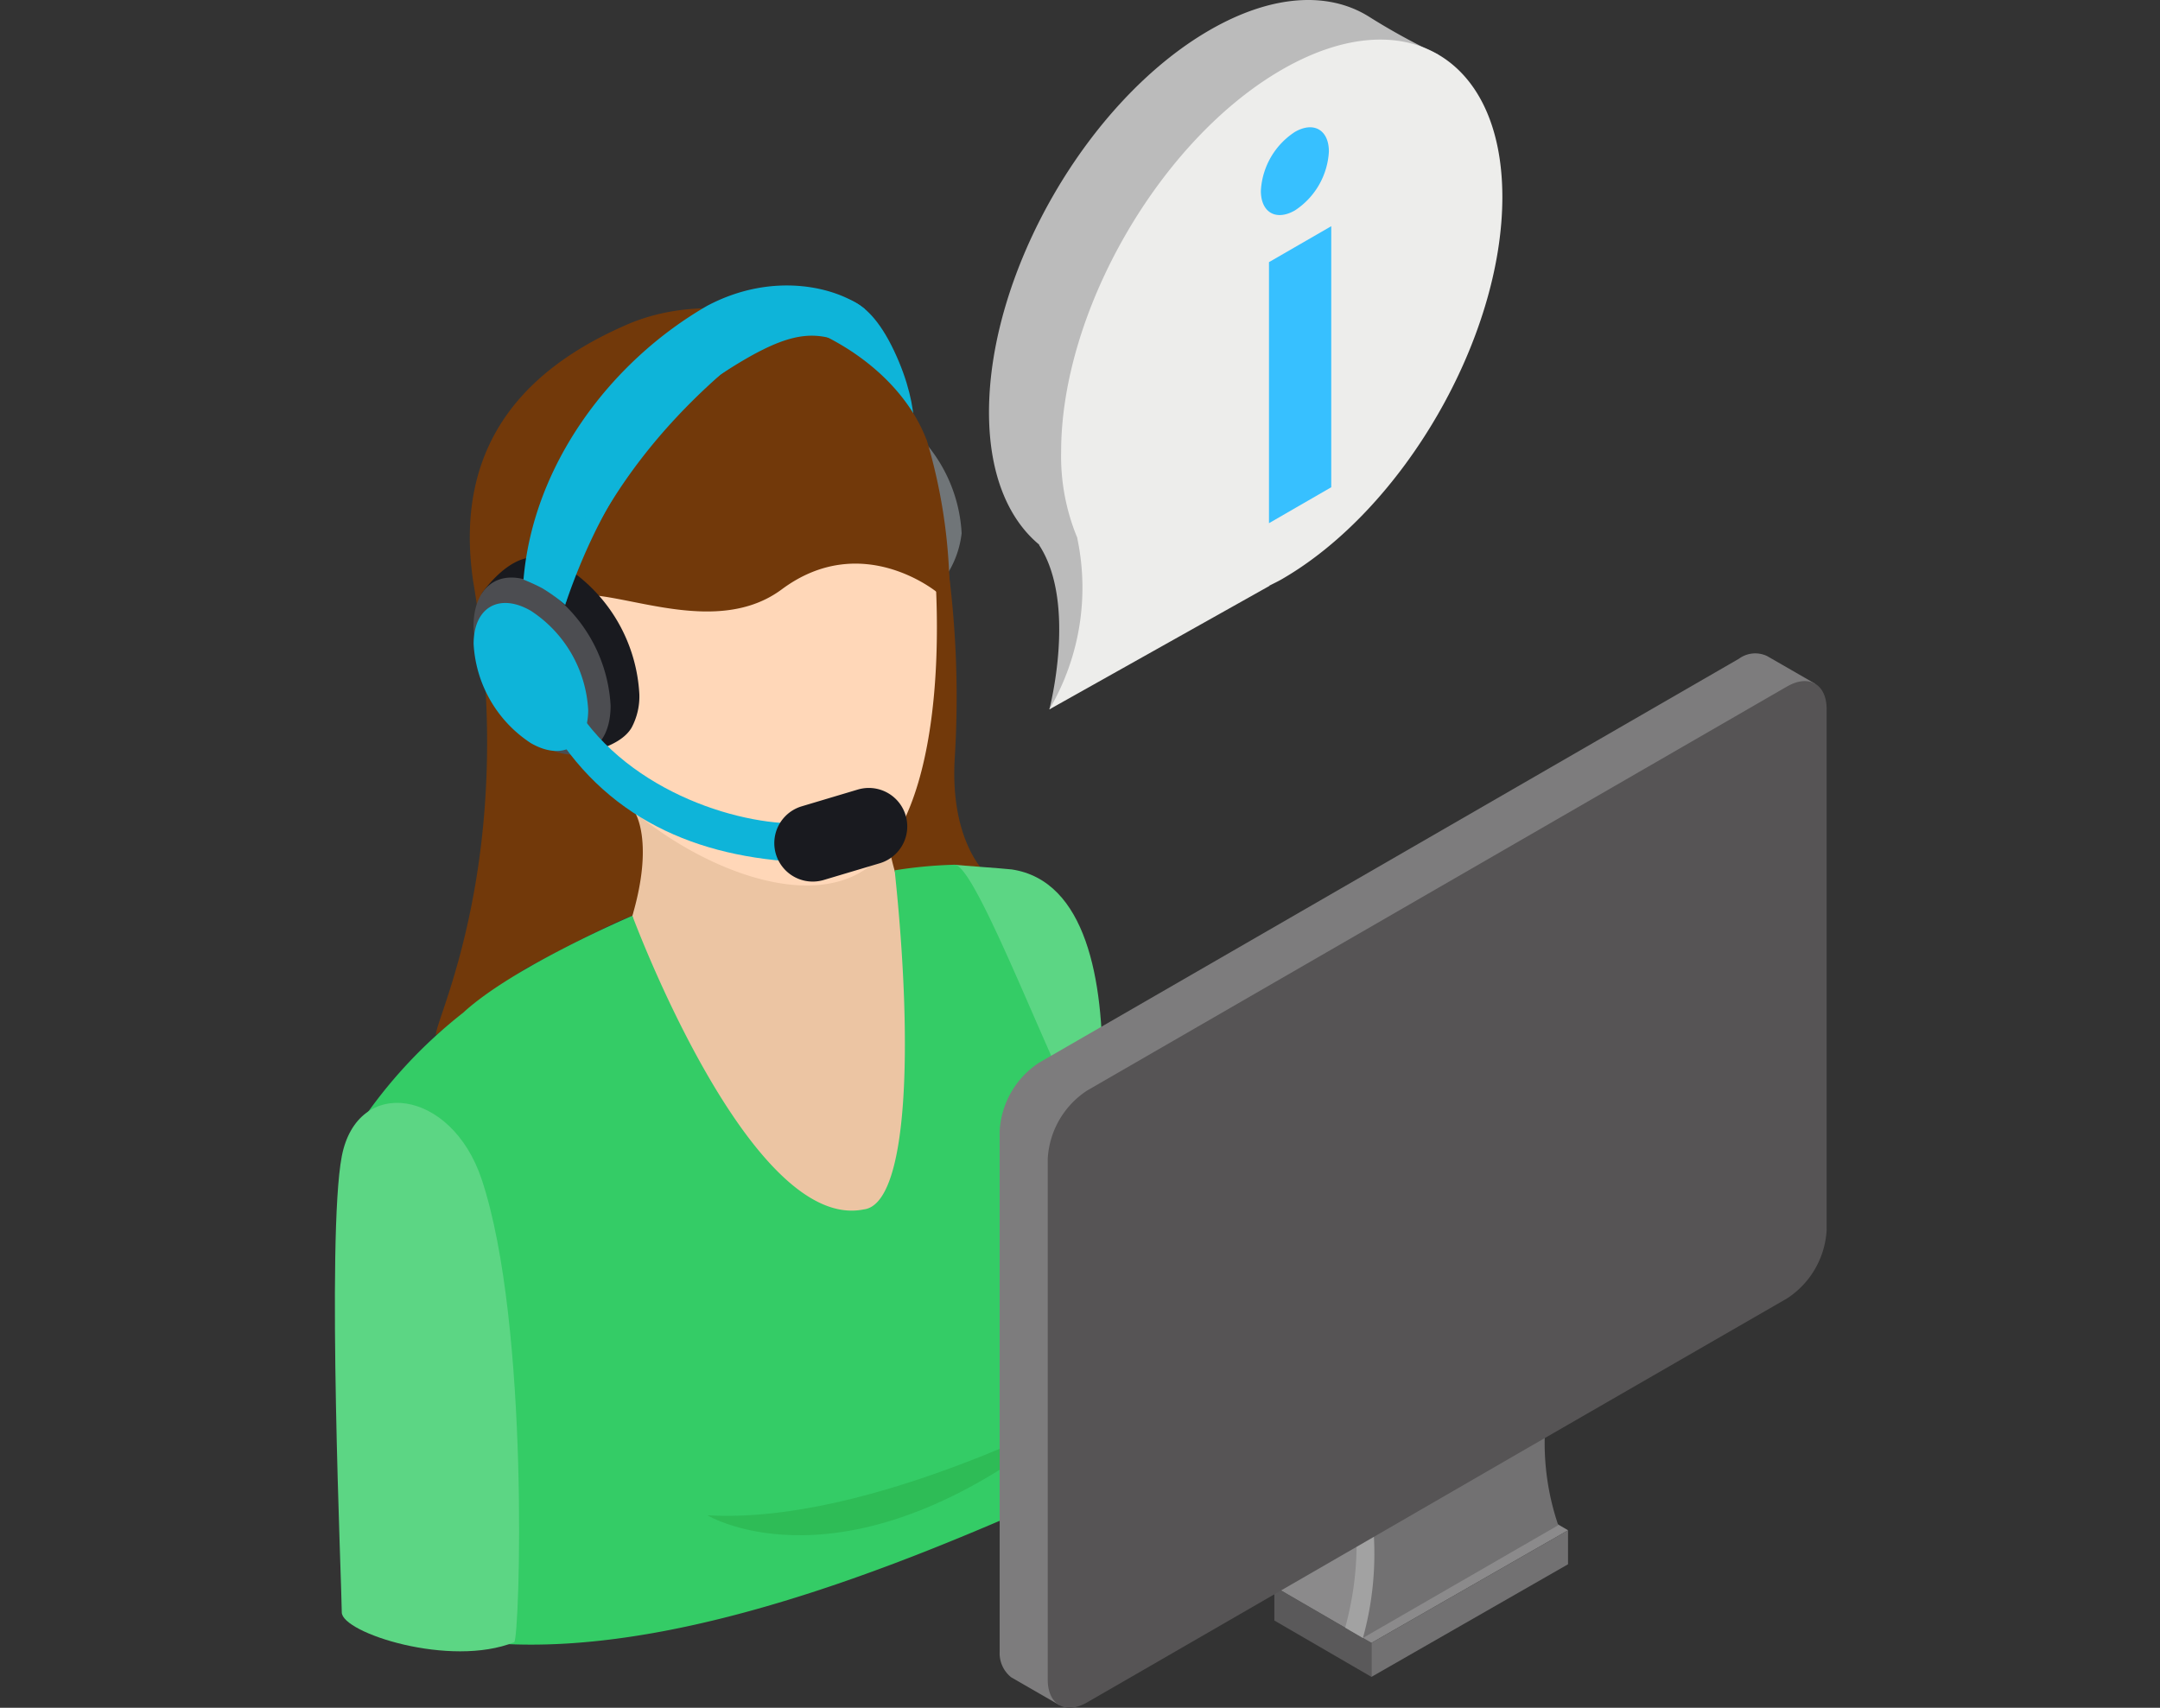
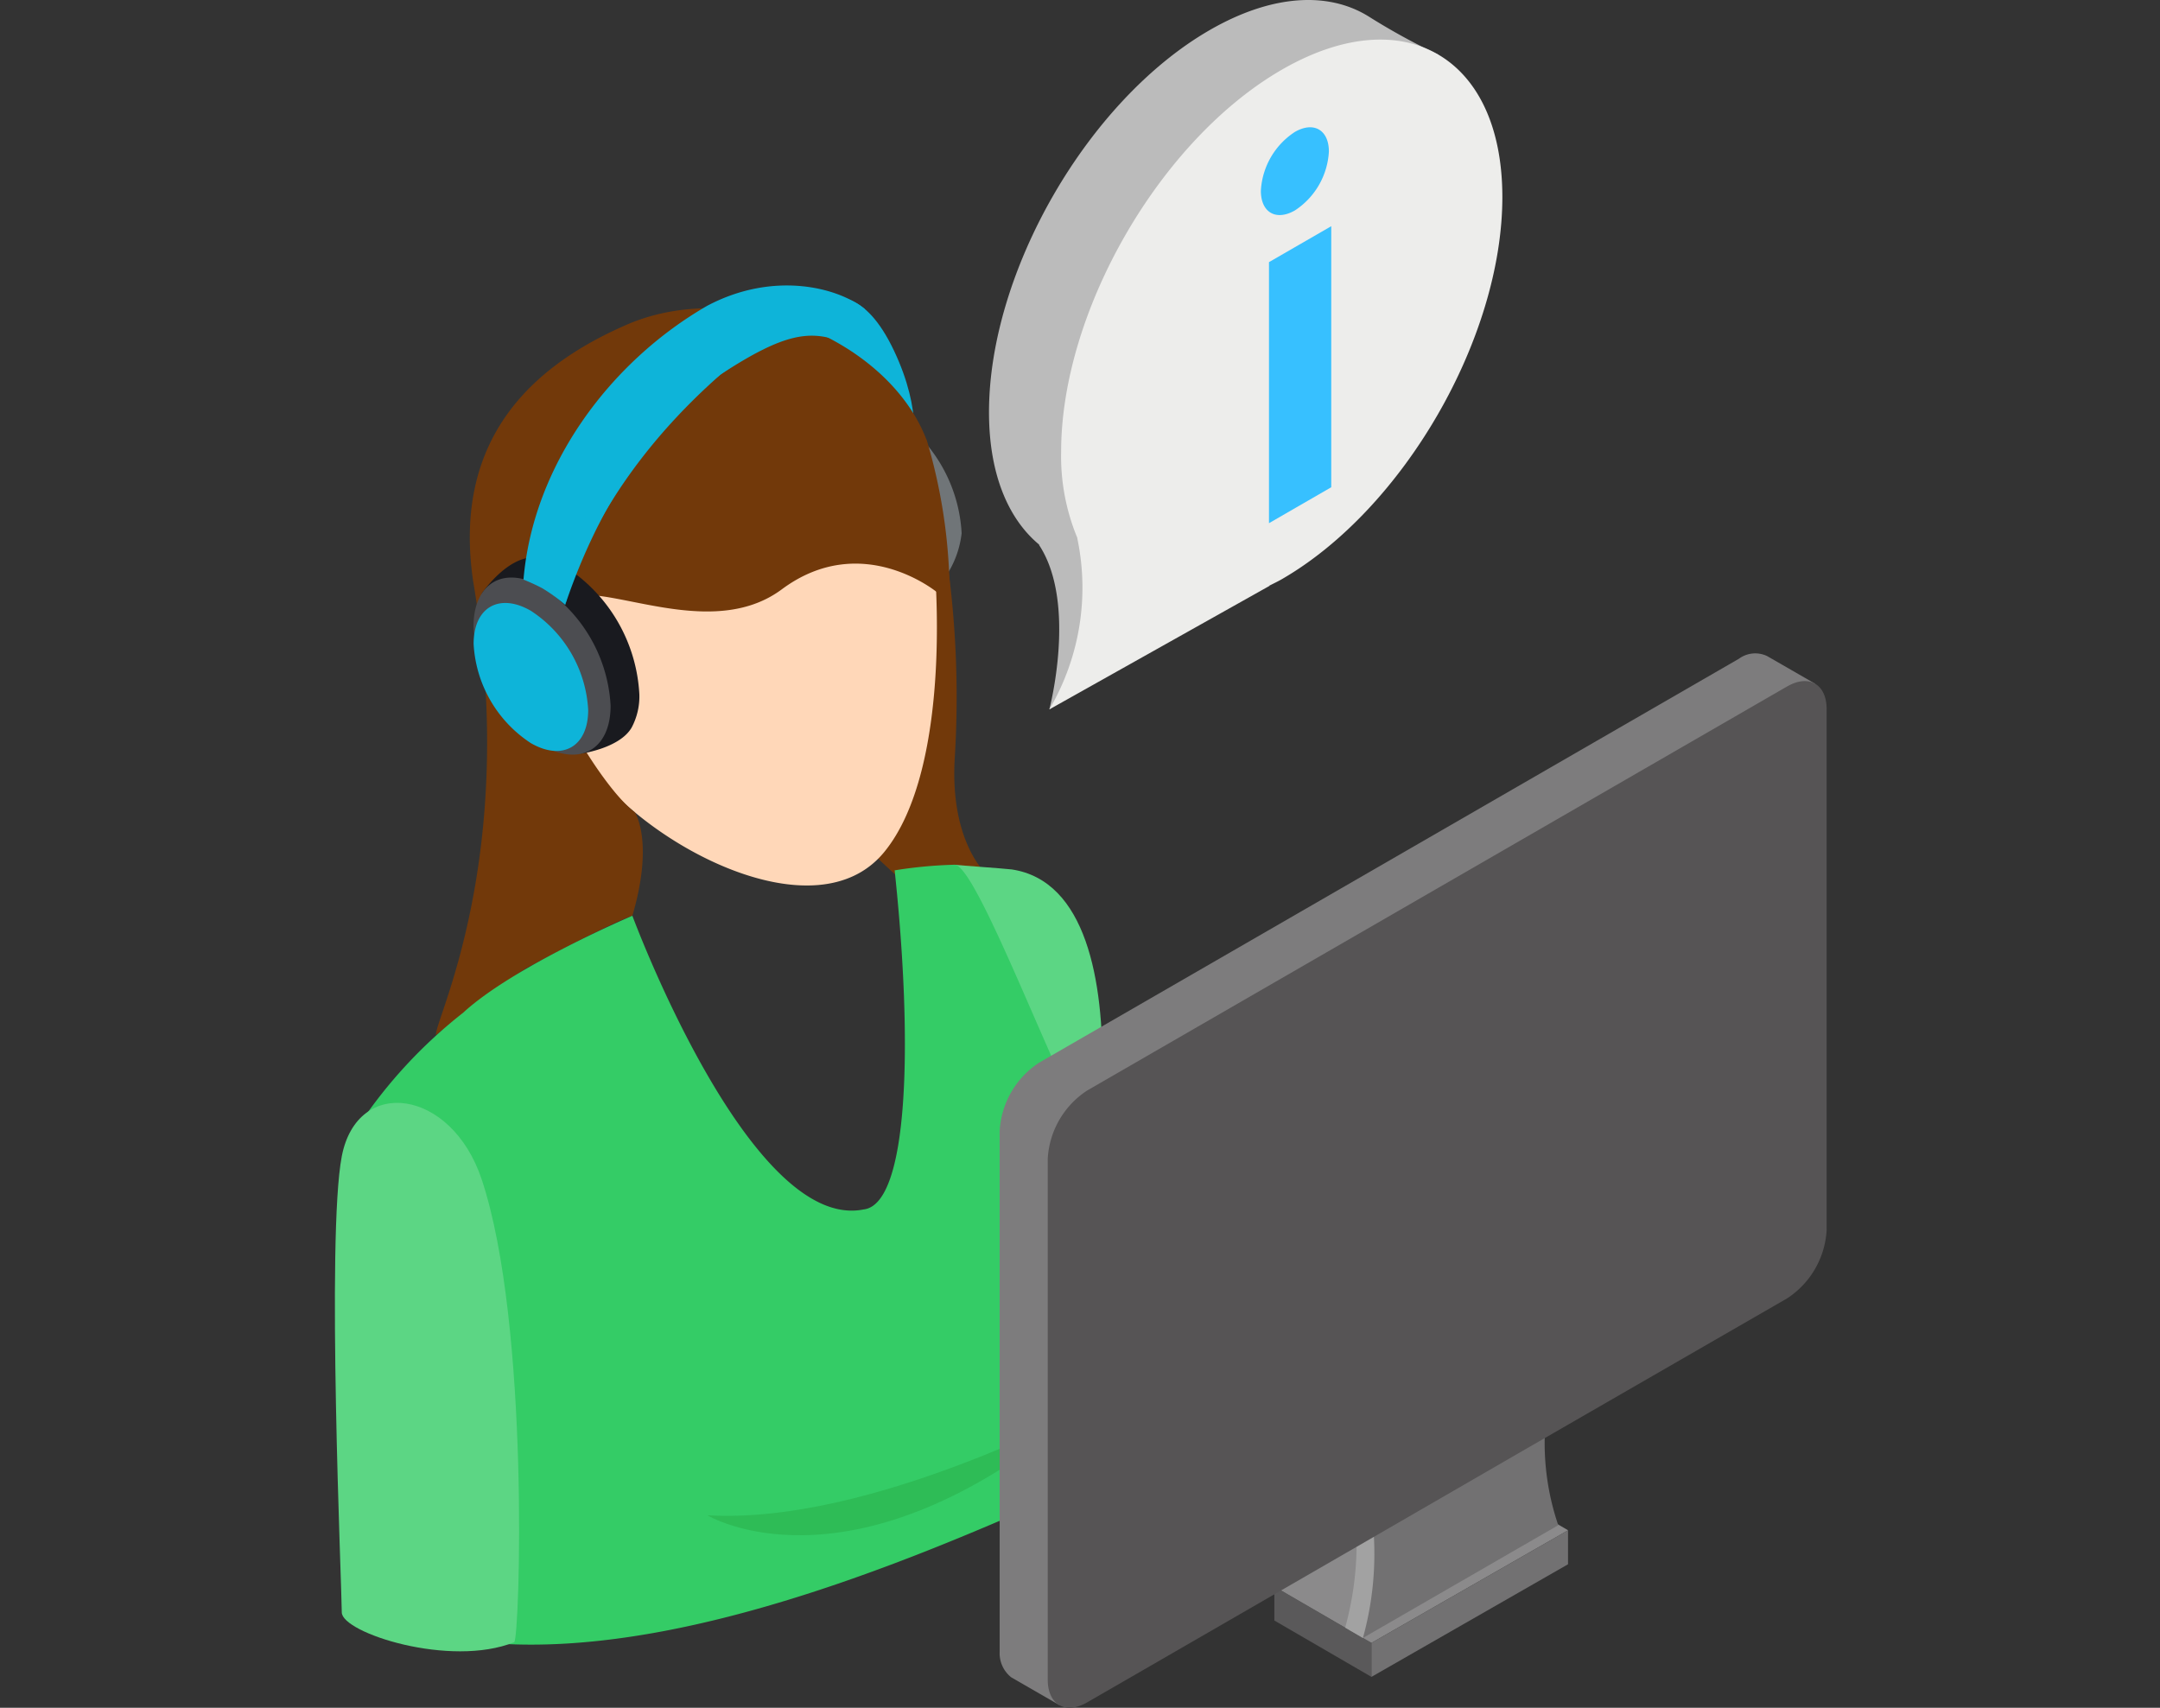
<svg xmlns="http://www.w3.org/2000/svg" width="129" height="102" viewBox="0 0 129 102">
  <rect x="0" y="0" width="129" height="102" fill="#333333" stroke="none" />
  <defs>
    <clipPath id="clip-path">
      <rect id="長方形_788" data-name="長方形 788" width="89.09" height="102" fill="none" />
    </clipPath>
  </defs>
  <g id="グループ_17174" data-name="グループ 17174" transform="translate(-3882 6330)">
    <rect id="長方形_9753" data-name="長方形 9753" width="129" height="101" transform="translate(3882 -6330)" fill="none" />
    <g id="グループ_17164" data-name="グループ 17164" transform="translate(3902 -6330)">
      <g id="グループ_893" data-name="グループ 893" transform="translate(0 0)" clip-path="url(#clip-path)">
        <path id="パス_6064" data-name="パス 6064" d="M28.929,17.385c-.073-.031-.154-.049-.227-.073.067.853.288,1.214.384,2.068,3.941,2.024,4.889,7.263,4.889,7.263s.684-2.273-1.092-6.015-3.583-3.1-3.954-3.242" transform="translate(0.502 0.303)" fill="#0eb4d9" />
        <path id="パス_6065" data-name="パス 6065" d="M28.747,17.957c.073.843-.015,1.355.082,2.2,2.564.239,3.926,3.427,5.144,6.475-.4-4.3-1.831-8.411-5.227-8.674" transform="translate(0.503 0.314)" fill="#0eb4d9" />
        <path id="パス_6066" data-name="パス 6066" d="M32.83,24.342c-1.463-.843-4.156-.184-4.156-.184s.062,1.629.062,2.549A9.056,9.056,0,0,0,32.83,33.8c.6.349,2.3,1.2,2.3,1.2a5.75,5.75,0,0,0,1.8-3.57,9.054,9.054,0,0,0-4.094-7.094" transform="translate(0.501 0.418)" fill="#707578" />
-         <path id="パス_6067" data-name="パス 6067" d="M31.375,24.7a4.832,4.832,0,0,0-1.248-.521,2.566,2.566,0,0,0-2,.23,3.213,3.213,0,0,0-1.288,2.91,10.015,10.015,0,0,0,4.539,7.856c2.5,1.447,4.534.273,4.534-2.62A10.026,10.026,0,0,0,31.375,24.7" transform="translate(0.469 0.421)" fill="#191a1f" />
        <path id="パス_6068" data-name="パス 6068" d="M36.462,44.731a58.972,58.972,0,0,0-.6-12.808c.074.545-1.812,4.968-1.812,4.968L31.87,50.715l2.175,2.016,4.349-1.04s-2.229-1.9-1.932-6.96" transform="translate(0.557 0.558)" fill="#72390a" />
        <path id="パス_6069" data-name="パス 6069" d="M39.782,51.04c-.457-.055-3.015-.233-3.414-.279.1.294,1.288,4.248,1.377,4.551.881,3.083,2.586,5.6,3.249,8.686.751,4.515,2.346,6.2,2.733,10.606.058-.521.119-.978.184-1.358.027,1.684,4.793-20.864-4.129-22.207" transform="translate(0.636 0.888)" fill="#5cd684" />
-         <path id="パス_6070" data-name="パス 6070" d="M32.476,44.522l-12.946-.84s-2.273-1.859-2.307,0a47.418,47.418,0,0,1,.242,10.266c.362,2.533,7.707,20.9,12.885,22.019.672.143,3.347-7.2,3.886-7.426,3.614-1.515,2.469-11.14.277-14.248-2.518-3.567-2.037-9.772-2.037-9.772" transform="translate(0.301 0.749)" fill="#ecc5a3" />
        <path id="パス_6071" data-name="パス 6071" d="M21.081,22.407c-8.088,2.113-10.014,10.8-9.07,14.664a10.314,10.314,0,0,1,.42,2.623c.163,2.453,1.147,3.548,2.675,5.733,3.423,4.735,13.4,10.051,17.483,5.1s3.423-17.263,2.331-22.581-5.758-7.649-13.84-5.536" transform="translate(0.206 0.378)" fill="#ffd7b8" />
        <path id="パス_6072" data-name="パス 6072" d="M35.228,25.947C32.952,20,24.1,16.282,17.506,19c-5.7,2.426-10.6,6.778-9.358,15.367C10.97,50.877,5.756,60.8,5.936,61.508c2.783-2.279,5.384-3.991,5.384-3.991s4.825-2.613,6.343-3.138c1.313-4.478.144-6.183.144-6.183-1.81-1.371-4.785-6.4-4.948-7.981a10.075,10.075,0,0,1,.154-4.233c1.411-2.6,8.775,2.466,13.575-1.1s9.3.2,9.3.2c.463-.717.828.552.7-1.006a32.623,32.623,0,0,0-1.352-8.131" transform="translate(0.104 0.316)" fill="#72390a" />
        <path id="パス_6073" data-name="パス 6073" d="M37,50.76a26.522,26.522,0,0,0-3.576.335c1.113,10.462.822,19.949-1.85,20.252C24.765,72.724,17.76,53.808,17.76,53.808s-7.109,3.022-10.1,5.785a29,29,0,0,0-6.247,6.742c-3.8,6.576,3.932,14.127,5.207,24.826.1.81-2.027,4.521-1.963,5.267,11.763,3.38,28.136-3.362,38.953-8.2.012-1.043.083-2.359.151-4.245C49.126,77.9,46.144,68.758,44.5,65.8,42.521,62.2,38.237,50.742,37,50.76" transform="translate(0.007 0.888)" fill="#34cc66" />
        <path id="パス_6074" data-name="パス 6074" d="M21.862,89.044s8.309,5.052,21.523-5.626c1.349-1.089-11.536,6.224-21.523,5.626" transform="translate(0.382 1.457)" fill="#2ebc56" />
        <path id="パス_6075" data-name="パス 6075" d="M13.659,33.316a4.145,4.145,0,0,0-1.792-.6c-1.73-.113-3.251,2.169-3.251,2.169l5.938,9.554s2.294-.316,3.015-1.55a3.959,3.959,0,0,0,.463-2,9.669,9.669,0,0,0-4.373-7.579" transform="translate(0.151 0.572)" fill="#191a1f" />
        <path id="パス_6076" data-name="パス 6076" d="M12.231,34.462c-2.261-1.306-4.094-.248-4.094,2.365a9.059,9.059,0,0,0,4.094,7.095c2.264,1.3,4.094.245,4.094-2.365a9.046,9.046,0,0,0-4.094-7.095" transform="translate(0.142 0.593)" fill="#4c4d51" />
        <path id="パス_6077" data-name="パス 6077" d="M22.029,17.978c-5.784,3.34-10.385,9.508-10.959,16.345,0,0,.635.254,1.134.524a10.077,10.077,0,0,1,1.359.988s1.392-6.824,9.294-13.772c3.819-2.494,5.337-2.659,7.284-1.923-.1-.85,1.378-1.122,1.313-1.972-1.546-1.273-5.422-2.319-9.425-.19" transform="translate(0.194 0.293)" fill="#0eb4d9" />
        <path id="パス_6078" data-name="パス 6078" d="M29.013,17.96c-1.478-.114-2.835-.51-4.595.506a23.484,23.484,0,0,0-10.9,17.351C15.88,28.793,19.845,23.638,24.418,21c1.777-1.025,2.929-1.635,4.549-1.481-.1-.843.119-.711.046-1.555" transform="translate(0.236 0.311)" fill="#0eb4d9" />
        <path id="パス_6079" data-name="パス 6079" d="M11.563,35.862c-1.889-1.092-3.42-.206-3.42,1.975a7.563,7.563,0,0,0,3.42,5.929c1.893,1.09,3.423.206,3.423-1.978a7.559,7.559,0,0,0-3.423-5.926" transform="translate(0.142 0.619)" fill="#0eb4d9" />
-         <path id="パス_6080" data-name="パス 6080" d="M14.133,41.478c-.962-1.592-2.021.236-1.371,1.31C16.289,48.5,21.975,50.676,28.4,50.8c-.037-.42-.325-1.935-.376-2.355-3.733.279-10.614-1.742-13.895-6.969" transform="translate(0.22 0.714)" fill="#0eb4d9" />
-         <path id="パス_6081" data-name="パス 6081" d="M30.777,46.349l-3.345,1a2.295,2.295,0,0,0,1.312,4.4l3.35-1a2.294,2.294,0,1,0-1.316-4.4" transform="translate(0.451 0.809)" fill="#191a1f" />
        <path id="パス_6082" data-name="パス 6082" d="M55.144,95.159l5.8,3.368V96.5l-5.8-3.365Z" transform="translate(0.964 1.629)" fill="#5a595a" />
        <path id="パス_6083" data-name="パス 6083" d="M55.144,93.247l5.8,3.365,11.742-6.727-5.8-3.365Z" transform="translate(0.964 1.513)" fill="#8b8a8b" />
        <path id="パス_6084" data-name="パス 6084" d="M59.3,95.754l1.06.62,2.516-2.794,7.283-10.088-10.223,5.9a18.878,18.878,0,0,1-.637,6.361" transform="translate(1.037 1.46)" fill="#a2a2a2" />
        <path id="パス_6085" data-name="パス 6085" d="M83.175,38.671,41.375,62.8a5.219,5.219,0,0,0-2.355,4.082v31.1a1.841,1.841,0,0,0,.678,1.518c.043.028,2.908,1.678,2.908,1.678s-.676-1.4-.09-1.739l.264-.9L87.73,40.17s-2.841-1.638-2.884-1.66a1.647,1.647,0,0,0-1.672.16" transform="translate(0.682 0.671)" fill="#7d7c7d" />
        <path id="パス_6086" data-name="パス 6086" d="M71.2,84.1,60.979,90a18.836,18.836,0,0,1-.638,6.361l5.833-3.368,5.834-3.368a15.243,15.243,0,0,1-.8-5.53" transform="translate(1.055 1.471)" fill="#727172" />
        <path id="パス_6087" data-name="パス 6087" d="M86,40.3,44.2,64.431a5.211,5.211,0,0,0-2.359,4.085v31.1c0,1.5,1.055,2.113,2.359,1.359l1.4-.807,14.655-8.462,9.686-5.6L86,76.848a5.216,5.216,0,0,0,2.359-4.085V41.66c0-1.5-1.058-2.11-2.359-1.358" transform="translate(0.732 0.699)" fill="#565455" />
        <path id="パス_6088" data-name="パス 6088" d="M60.841,98.584l11.742-6.727v-2.03L60.841,96.553Z" transform="translate(1.064 1.571)" fill="#727172" />
        <path id="パス_6089" data-name="パス 6089" d="M61.078.99c-2.4-1.5-5.772-1.346-9.508.81C44.294,6,38.394,16.219,38.394,24.623c0,3.674,1.14,6.38,3.02,7.925a.212.212,0,0,0-.039-.012c2.3,3.472.623,9.834.623,9.834s7.024-5.3,6.579-6.5a2.091,2.091,0,0,0-.86-.767L65.237,3.269A39.13,39.13,0,0,1,61.078.99" transform="translate(0.671 0)" fill="#bbb" />
        <path id="パス_6090" data-name="パス 6090" d="M55.818,4.124C48.54,8.326,42.64,18.543,42.64,26.947a12.694,12.694,0,0,0,.967,5.137.1.1,0,0,0,0,.032A14.344,14.344,0,0,1,41.935,42.33l13.152-7.38-.015-.009c.249-.129.494-.242.746-.387,7.275-4.2,13.173-14.419,13.173-22.823S63.093-.078,55.818,4.124" transform="translate(0.733 0.041)" fill="#ededeb" />
        <path id="パス_6091" data-name="パス 6091" d="M54.828,31.016l3.718-2.147V13.278l-3.718,2.147Z" transform="translate(0.959 0.232)" fill="#37c0ff" />
        <path id="パス_6092" data-name="パス 6092" d="M.412,67.929c-.926,4.806,0,25.774,0,27.24,0,1.22,6.472,3.327,10.3,1.782.328-.307.944-18.974-1.944-27.642-1.813-5.434-7.429-6.186-8.356-1.38" transform="translate(0 1.132)" fill="#5cd684" />
        <path id="パス_6093" data-name="パス 6093" d="M56.383,7.749a4.482,4.482,0,0,0-2.031,3.514c0,1.3.909,1.819,2.031,1.175A4.494,4.494,0,0,0,58.414,8.92c0-1.294-.909-1.818-2.031-1.171" transform="translate(0.95 0.131)" fill="#37c0ff" />
      </g>
    </g>
  </g>
</svg>